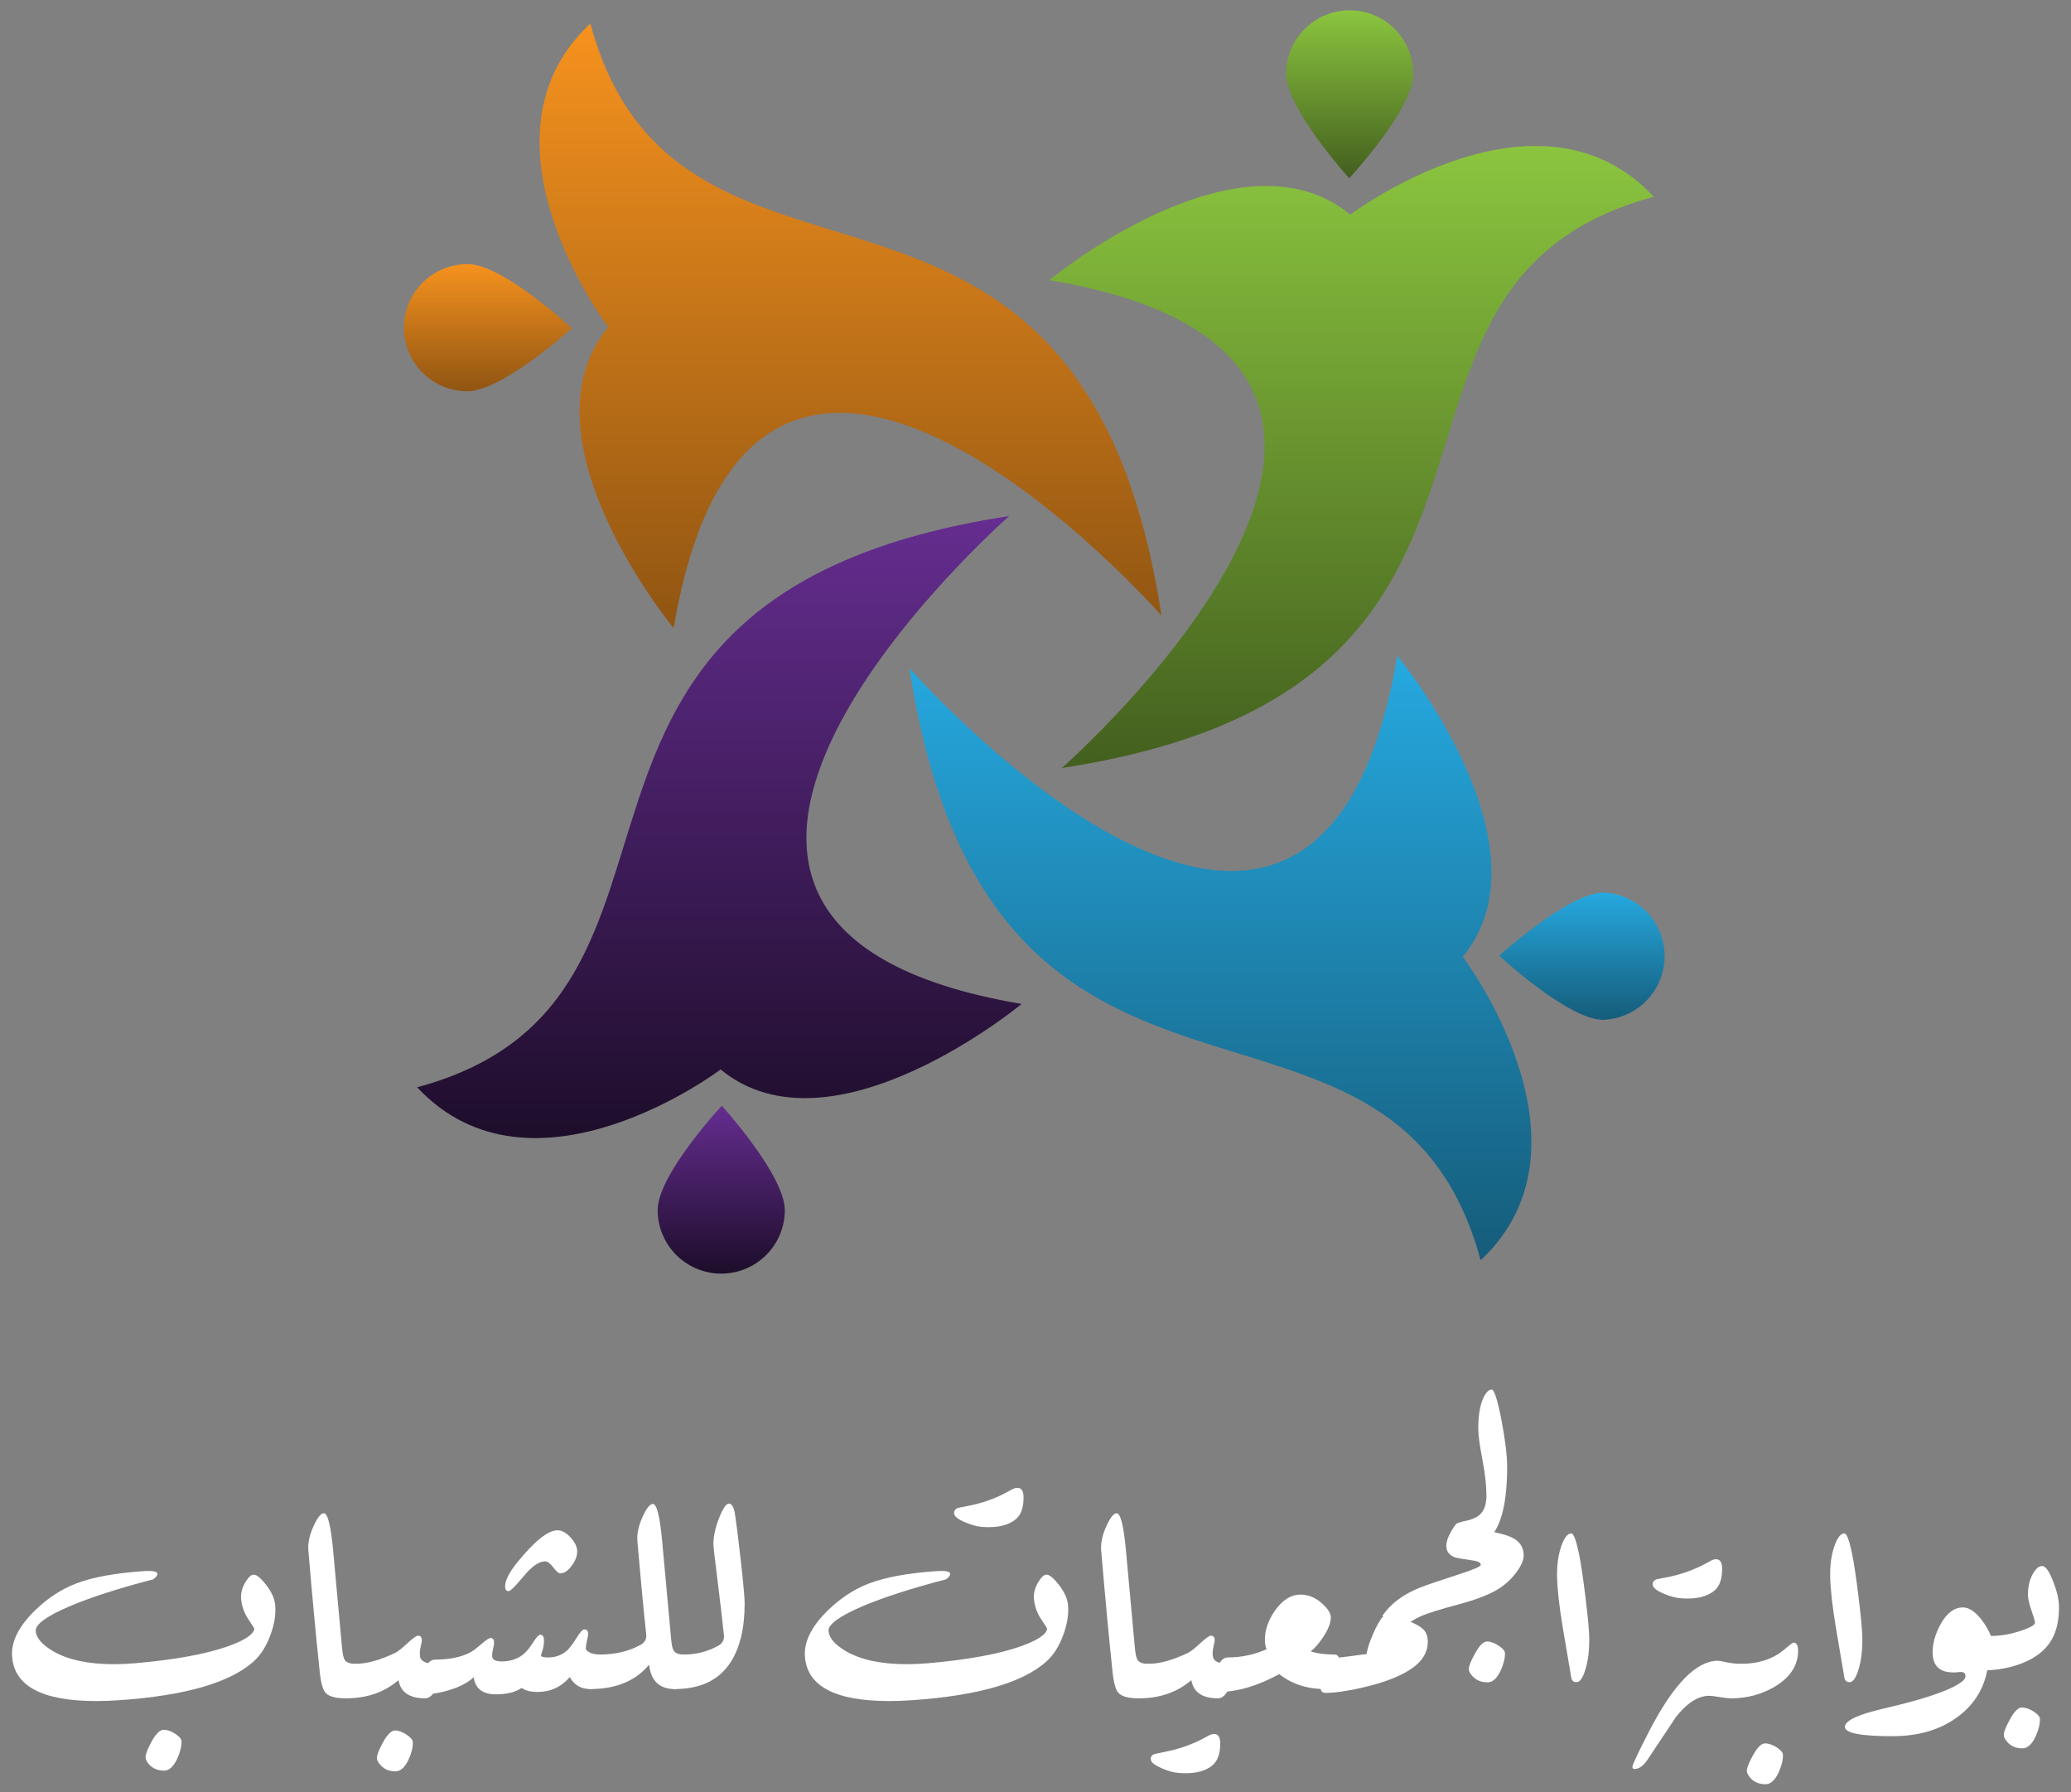
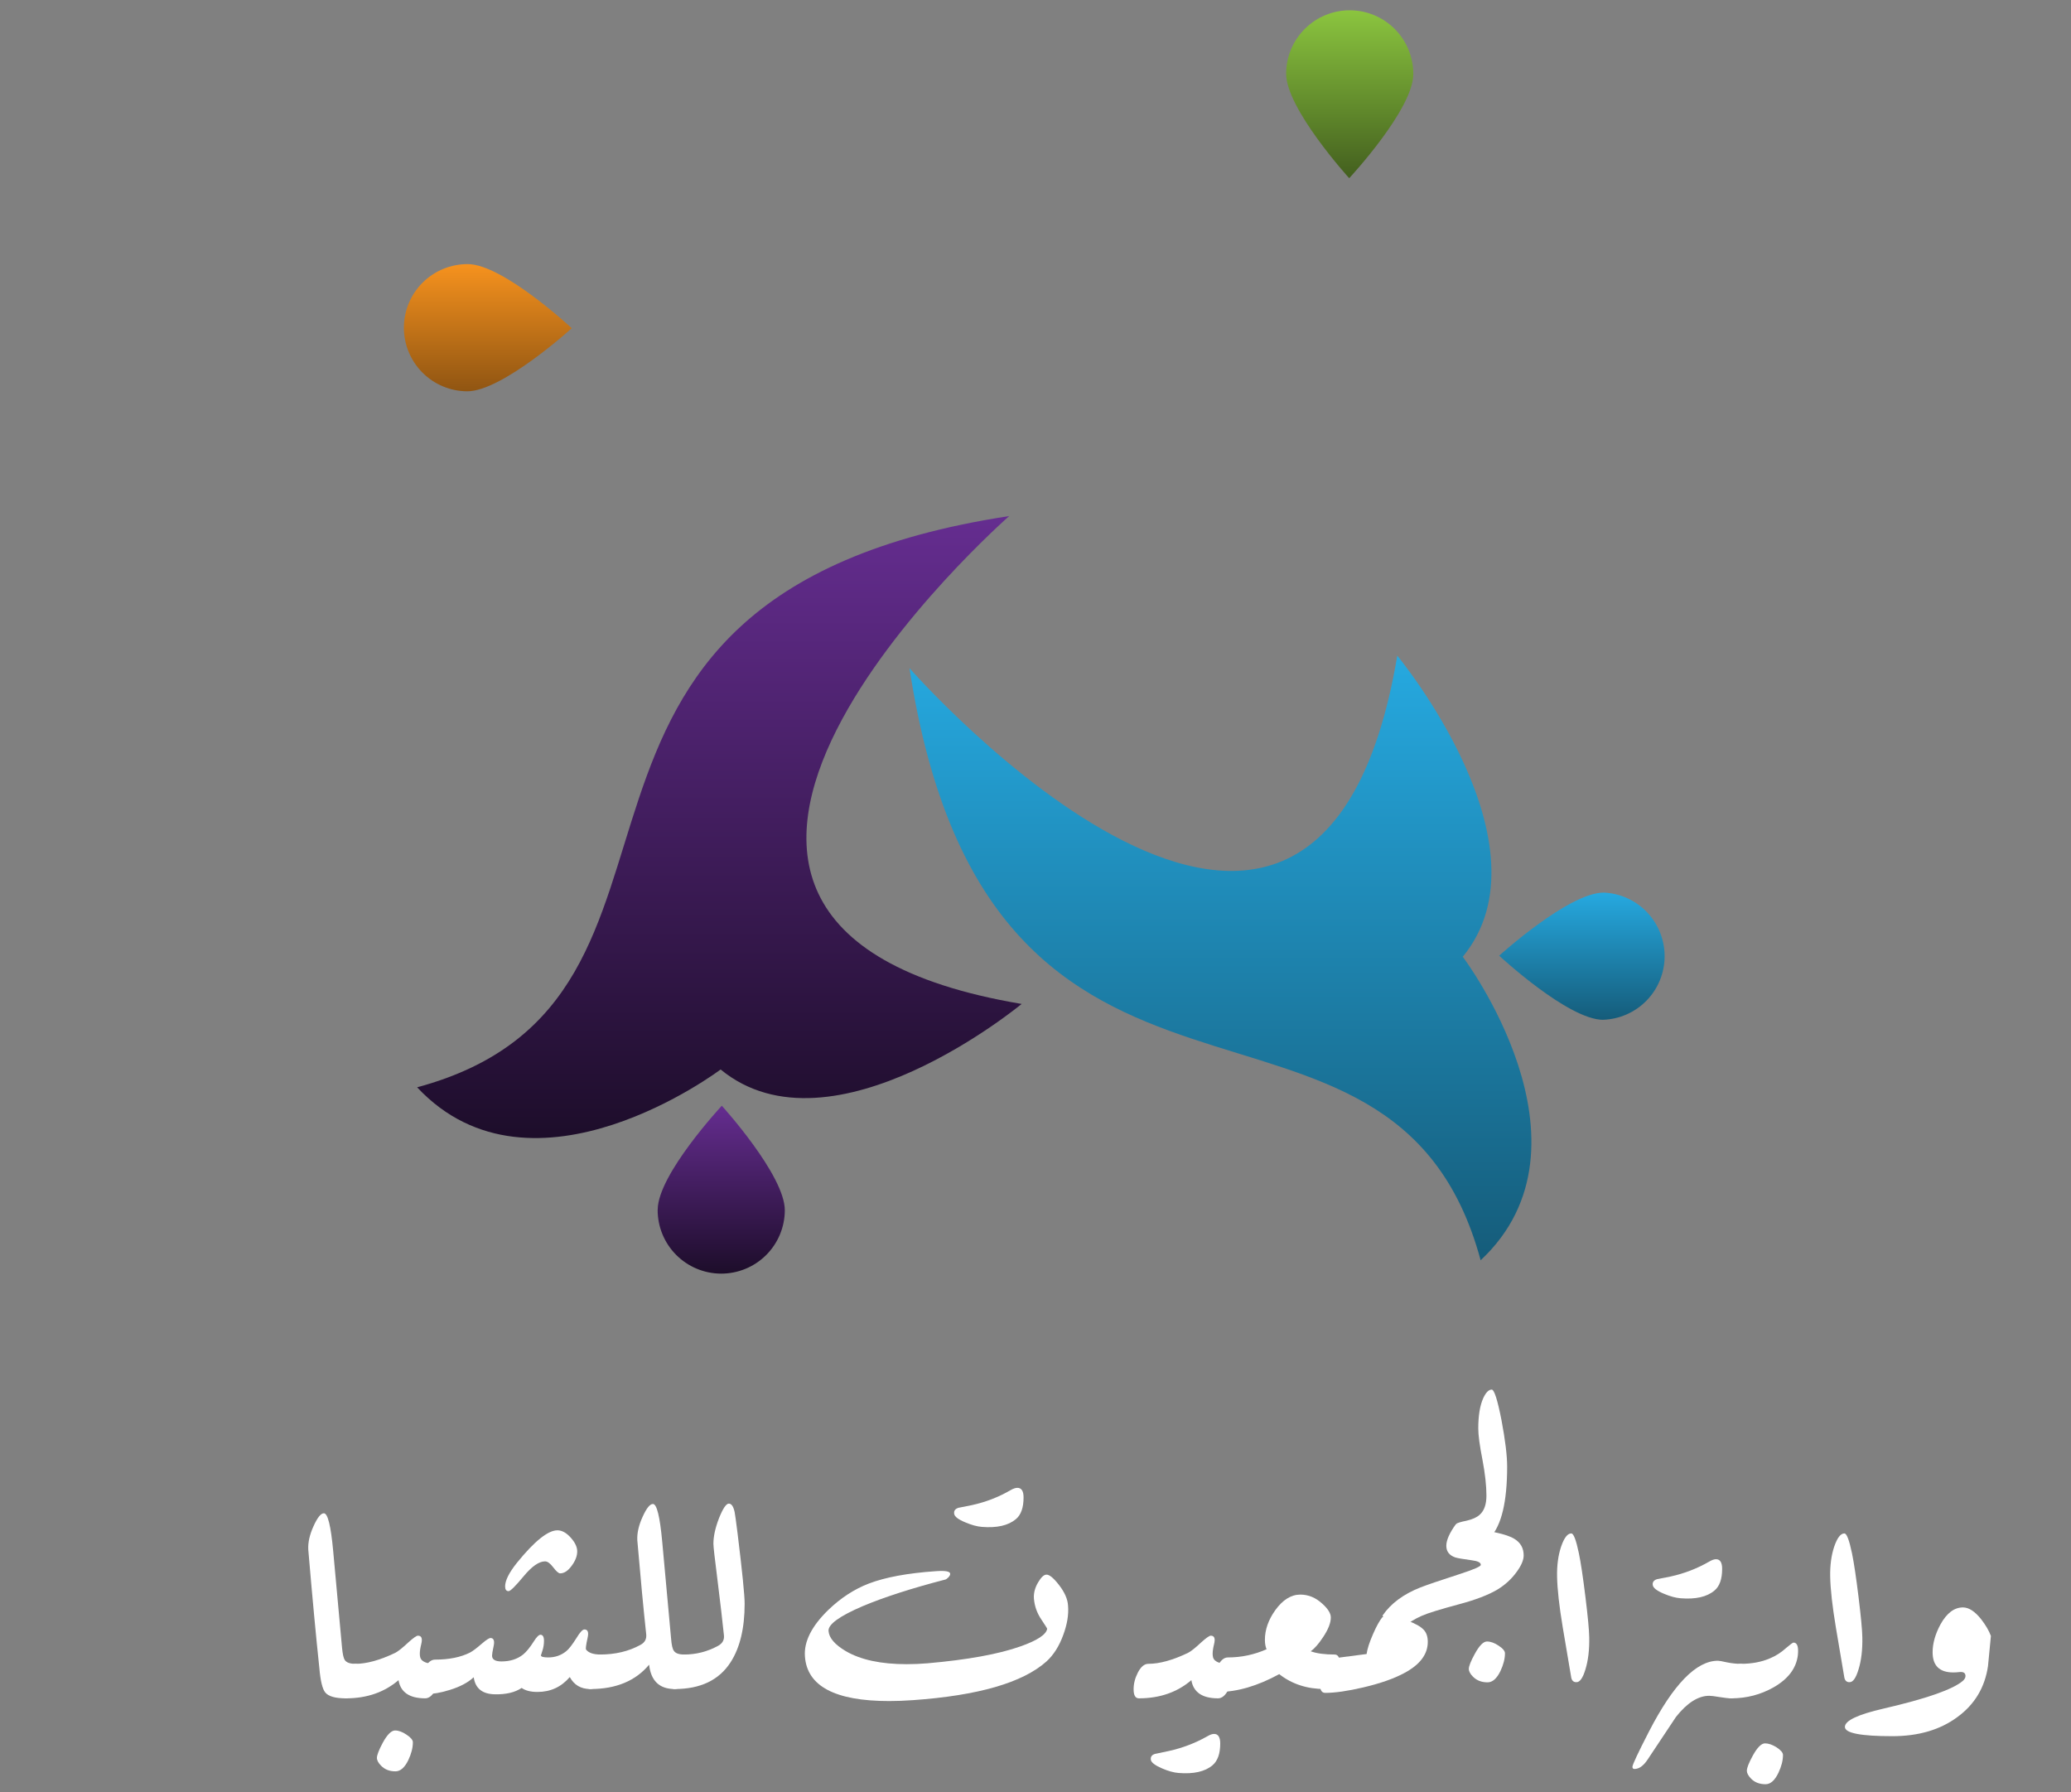
<svg xmlns="http://www.w3.org/2000/svg" width="156" height="135" viewBox="0 0 156 135" fill="none">
  <rect x="0" y="0" width="156" height="135" fill="#808080" stroke="none" />
  <g clip-path="url(#clip0_229_158)">
-     <path d="M124.579 14.821C115.851 5.492 101.714 16.166 101.714 16.166C93.327 9.269 79.04 21.1 79.04 21.1C114.966 27.146 79.979 57.846 79.979 57.846C119.778 51.755 99.725 21.514 124.579 14.821Z" fill="url(#paint0_linear_229_158)" />
    <path d="M106.457 5.587C106.457 8.235 101.63 13.422 101.63 13.422C101.63 13.422 96.867 8.185 96.879 5.541C96.885 4.271 97.395 3.055 98.298 2.162C99.2 1.268 100.421 0.769 101.691 0.775C102.961 0.781 104.177 1.292 105.071 2.194C105.965 3.097 106.463 4.317 106.457 5.587Z" fill="url(#paint1_linear_229_158)" />
    <path d="M111.53 94.922C120.859 86.194 110.185 72.061 110.185 72.061C117.082 63.674 105.251 49.383 105.251 49.383C99.205 85.309 68.508 50.326 68.508 50.326C74.596 90.133 104.818 70.08 111.53 94.922Z" fill="url(#paint2_linear_229_158)" />
    <path d="M120.763 76.811C118.116 76.811 112.928 71.98 112.928 71.98C112.928 71.98 118.166 67.222 120.809 67.229C122.046 67.284 123.214 67.816 124.068 68.713C124.921 69.61 125.395 70.802 125.389 72.04C125.383 73.279 124.898 74.467 124.036 75.355C123.173 76.244 122.001 76.764 120.763 76.808V76.811Z" fill="url(#paint3_linear_229_158)" />
    <path d="M31.421 81.895C40.149 91.221 54.282 80.551 54.282 80.551C62.665 87.447 76.956 75.616 76.956 75.616C41.034 69.566 76.017 38.87 76.017 38.87C36.237 44.95 56.267 75.191 31.421 81.895Z" fill="url(#paint4_linear_229_158)" />
    <path d="M49.543 91.114C49.543 88.47 54.37 83.282 54.37 83.282C54.37 83.282 59.129 88.52 59.117 91.163C59.111 92.434 58.6 93.649 57.697 94.543C56.794 95.436 55.574 95.934 54.303 95.928C53.033 95.921 51.818 95.41 50.924 94.507C50.031 93.605 49.532 92.384 49.539 91.114H49.543Z" fill="url(#paint5_linear_229_158)" />
-     <path d="M44.467 1.771C35.137 10.503 45.815 24.637 45.815 24.637C38.919 33.019 50.746 47.31 50.746 47.31C56.792 11.388 87.492 46.371 87.492 46.371C81.4 6.572 51.179 26.625 44.467 1.771Z" fill="url(#paint6_linear_229_158)" />
    <path d="M35.237 19.893C37.881 19.893 43.068 24.721 43.068 24.721C43.068 24.721 37.831 29.487 35.187 29.472C33.917 29.465 32.702 28.954 31.808 28.051C30.915 27.148 30.416 25.928 30.423 24.658C30.43 23.387 30.94 22.172 31.843 21.279C32.746 20.385 33.967 19.887 35.237 19.893Z" fill="url(#paint7_linear_229_158)" />
  </g>
-   <path d="M155.096 121.069C155.096 122.044 154.913 122.851 154.549 123.49C154.102 124.274 153.35 124.871 152.292 125.282C151.38 125.637 150.368 125.815 149.255 125.815C148.991 125.815 148.858 125.592 148.858 125.145C148.858 124.725 148.972 124.301 149.2 123.873C149.419 123.435 149.675 123.216 149.966 123.216C150.696 123.216 151.444 123.089 152.21 122.833C152.93 122.596 153.29 122.391 153.29 122.218C153.29 122.117 153.199 121.807 153.017 121.288C152.843 120.768 152.757 120.385 152.757 120.139C152.757 119.528 152.875 119.003 153.112 118.565C153.34 118.155 153.578 117.95 153.824 117.95C154.079 117.95 154.353 118.328 154.644 119.085C154.945 119.833 155.096 120.494 155.096 121.069ZM153.66 129.481C153.66 129.891 153.546 130.338 153.318 130.821C153.044 131.396 152.716 131.683 152.333 131.683C151.886 131.683 151.526 131.542 151.252 131.259C151.042 131.04 150.938 130.844 150.938 130.671C150.938 130.452 151.088 130.069 151.389 129.522C151.717 128.911 152.023 128.606 152.305 128.606C152.57 128.606 152.862 128.706 153.181 128.906C153.5 129.116 153.66 129.308 153.66 129.481Z" fill="white" />
  <path d="M149.967 123.216L149.748 125.487C149.511 127.101 148.74 128.382 147.436 129.331C146.141 130.288 144.509 130.767 142.539 130.767C140.159 130.767 138.969 130.534 138.969 130.069C138.969 129.595 139.94 129.135 141.883 128.688C145.12 127.94 147.113 127.242 147.86 126.595C147.988 126.476 148.052 126.358 148.052 126.239C148.052 126.002 147.897 125.902 147.587 125.938C147.423 125.957 147.272 125.966 147.135 125.966C146.096 125.966 145.576 125.46 145.576 124.447C145.576 123.782 145.772 123.084 146.164 122.355C146.638 121.497 147.204 121.069 147.86 121.069C148.307 121.069 148.768 121.37 149.242 121.972C149.579 122.409 149.821 122.824 149.967 123.216Z" fill="white" />
  <path d="M140.282 123.32C140.3 124.26 140.205 125.067 139.995 125.741C139.803 126.38 139.58 126.699 139.325 126.699C139.088 126.708 138.951 126.567 138.914 126.275C138.896 126.184 138.686 124.944 138.285 122.554C138.021 120.959 137.879 119.696 137.861 118.765C137.843 117.908 137.943 117.151 138.162 116.495C138.39 115.829 138.645 115.496 138.928 115.496C139.101 115.487 139.293 115.984 139.502 116.987C139.648 117.689 139.812 118.784 139.995 120.27C140.177 121.747 140.273 122.764 140.282 123.32Z" fill="white" />
  <path d="M135.426 124.661C135.308 125.645 134.702 126.453 133.607 127.082C132.631 127.638 131.565 127.916 130.406 127.916C130.142 127.916 130.01 127.693 130.01 127.246C130.01 126.826 130.124 126.402 130.352 125.974C130.571 125.536 130.826 125.317 131.118 125.317C131.966 125.317 132.709 125.176 133.347 124.893C133.767 124.72 134.163 124.465 134.537 124.127C134.857 123.854 135.043 123.717 135.098 123.717C135.381 123.717 135.49 124.031 135.426 124.661ZM134.305 132.184C134.305 132.594 134.191 133.041 133.963 133.524C133.689 134.099 133.366 134.386 132.992 134.386C132.536 134.386 132.171 134.245 131.897 133.962C131.688 133.743 131.583 133.547 131.583 133.374C131.583 133.155 131.733 132.772 132.034 132.225C132.372 131.614 132.677 131.308 132.951 131.308C133.215 131.308 133.507 131.409 133.826 131.609C134.145 131.819 134.305 132.011 134.305 132.184Z" fill="white" />
  <path d="M129.134 119.805C128.568 120.279 127.72 120.471 126.59 120.379C126.225 120.352 125.805 120.238 125.331 120.037C124.811 119.819 124.533 119.604 124.497 119.395C124.46 119.176 124.565 119.025 124.811 118.943C125.158 118.87 125.504 118.802 125.851 118.738C126.881 118.51 127.848 118.136 128.751 117.616C128.951 117.498 129.12 117.438 129.257 117.438C129.567 117.438 129.722 117.68 129.722 118.163C129.722 118.939 129.526 119.486 129.134 119.805ZM131.117 125.317C131.382 125.317 131.514 125.536 131.514 125.974C131.514 126.403 131.409 126.822 131.199 127.232C130.962 127.688 130.698 127.916 130.406 127.916C130.205 127.916 129.914 127.884 129.531 127.821C129.157 127.757 128.897 127.725 128.751 127.725C127.921 127.725 127.087 128.254 126.248 129.311C125.536 130.388 124.821 131.464 124.1 132.54C123.79 133.005 123.462 133.237 123.115 133.237C123.015 133.237 122.965 133.183 122.965 133.073C122.965 132.918 123.38 132.034 124.21 130.419C126.043 126.863 127.775 125.085 129.407 125.085C129.499 125.085 129.727 125.126 130.091 125.208C130.456 125.281 130.798 125.317 131.117 125.317Z" fill="white" />
  <path d="M119.71 123.32C119.728 124.26 119.632 125.067 119.423 125.741C119.231 126.38 119.008 126.699 118.752 126.699C118.515 126.708 118.378 126.567 118.342 126.275C118.324 126.184 118.114 124.944 117.713 122.554C117.448 120.959 117.307 119.696 117.289 118.765C117.27 117.908 117.371 117.151 117.59 116.495C117.818 115.829 118.073 115.496 118.356 115.496C118.529 115.487 118.72 115.984 118.93 116.987C119.076 117.689 119.24 118.784 119.423 120.27C119.605 121.747 119.701 122.764 119.71 123.32Z" fill="white" />
  <path d="M113.527 110.462C113.527 113.107 113.103 114.885 112.255 115.797L109.669 114.798C109.742 114.716 110.007 114.63 110.463 114.539C110.91 114.438 111.242 114.288 111.461 114.087C111.799 113.786 111.967 113.307 111.967 112.651C111.967 111.903 111.867 111 111.667 109.943C111.457 108.876 111.352 108.091 111.352 107.59C111.352 106.632 111.475 105.875 111.721 105.319C111.922 104.881 112.136 104.663 112.364 104.663C112.556 104.663 112.802 105.433 113.103 106.974C113.385 108.47 113.527 109.632 113.527 110.462Z" fill="white" />
  <path d="M114.772 117.151C114.772 117.498 114.599 117.908 114.252 118.382C113.869 118.92 113.377 119.372 112.775 119.736C112.091 120.138 111.133 120.502 109.902 120.831C108.471 121.214 107.531 121.505 107.084 121.706C106.109 122.135 105.352 122.759 104.814 123.58L104.144 121.679C104.764 120.776 105.707 120.074 106.975 119.572C107.431 119.39 108.434 119.048 109.984 118.546C111.024 118.209 111.544 117.981 111.544 117.862C111.544 117.689 111.32 117.575 110.873 117.52C110.199 117.429 109.779 117.356 109.615 117.302C109.168 117.146 108.945 116.855 108.945 116.426C108.945 116.007 109.182 115.469 109.656 114.812L111.544 115.058C111.671 115.168 112.05 115.291 112.679 115.428C113.317 115.564 113.782 115.724 114.074 115.906C114.539 116.189 114.772 116.604 114.772 117.151ZM113.363 124.524C113.363 124.934 113.249 125.381 113.021 125.864C112.747 126.43 112.424 126.712 112.05 126.712C111.603 126.712 111.238 126.571 110.955 126.288C110.746 126.079 110.641 125.883 110.641 125.7C110.641 125.49 110.791 125.112 111.092 124.565C111.43 123.945 111.735 123.635 112.009 123.635C112.282 123.635 112.574 123.74 112.884 123.949C113.203 124.159 113.363 124.351 113.363 124.524Z" fill="white" />
  <path d="M107.549 123.662C107.549 124.602 106.957 125.386 105.771 126.015C104.996 126.434 103.966 126.795 102.68 127.096C101.513 127.369 100.56 127.506 99.821 127.506C99.556 127.506 99.424 127.283 99.424 126.836C99.424 126.407 99.529 125.988 99.739 125.577C99.976 125.121 100.24 124.893 100.532 124.893C100.523 124.893 101.326 124.788 102.94 124.579C102.994 124.187 103.159 123.681 103.432 123.06C103.687 122.477 103.92 122.057 104.13 121.802L106.017 122.062C106.601 122.281 107.002 122.504 107.221 122.732C107.44 122.951 107.549 123.261 107.549 123.662Z" fill="white" />
  <path d="M100.532 124.617C100.788 124.617 100.915 124.836 100.915 125.274C100.915 125.702 100.81 126.122 100.601 126.532C100.373 126.988 100.108 127.216 99.807 127.216C98.458 127.216 97.309 126.842 96.36 126.094C94.719 126.988 93.192 127.435 91.778 127.435C91.514 127.435 91.381 127.211 91.381 126.764C91.381 126.345 91.495 125.921 91.723 125.492C91.942 125.055 92.198 124.836 92.489 124.836C93.501 124.836 94.473 124.631 95.403 124.22C95.321 124.02 95.28 123.783 95.28 123.509C95.28 122.752 95.54 122.009 96.059 121.279C96.625 120.495 97.254 120.103 97.947 120.103C98.558 120.103 99.11 120.331 99.602 120.787C100.031 121.17 100.245 121.516 100.245 121.827C100.245 122.237 100.049 122.734 99.657 123.317C99.32 123.828 99.009 124.179 98.727 124.371C99.174 124.535 99.775 124.617 100.532 124.617Z" fill="white" />
  <path d="M92.476 125.317C92.731 125.317 92.859 125.536 92.859 125.974C92.859 126.402 92.754 126.822 92.544 127.232C92.316 127.688 92.052 127.916 91.751 127.916C90.565 127.916 89.895 127.46 89.74 126.548C88.673 127.46 87.355 127.916 85.787 127.916C85.522 127.916 85.39 127.688 85.39 127.232C85.39 126.813 85.495 126.398 85.705 125.987C85.933 125.541 86.197 125.317 86.498 125.317C87.337 125.317 88.331 125.044 89.48 124.496C89.699 124.387 90.027 124.127 90.465 123.717C90.848 123.37 91.094 123.197 91.204 123.197C91.477 123.197 91.559 123.411 91.45 123.84C91.304 124.433 91.308 124.82 91.463 125.003C91.646 125.212 91.983 125.317 92.476 125.317ZM91.327 132.964C90.761 133.438 89.913 133.629 88.782 133.538C88.418 133.511 88.003 133.397 87.538 133.196C87.009 132.968 86.726 132.754 86.69 132.553C86.653 132.325 86.758 132.175 87.004 132.102C87.351 132.029 87.697 131.956 88.044 131.883C89.074 131.655 90.041 131.286 90.944 130.775C91.144 130.656 91.313 130.597 91.45 130.597C91.76 130.597 91.915 130.839 91.915 131.322C91.915 132.088 91.719 132.635 91.327 132.964Z" fill="white" />
-   <path d="M86.484 125.317C86.739 125.317 86.867 125.536 86.867 125.974C86.867 126.402 86.762 126.822 86.552 127.232C86.324 127.688 86.06 127.916 85.759 127.916C84.965 127.916 84.45 127.766 84.213 127.465C84.003 127.2 83.858 126.589 83.775 125.632C83.529 123.325 83.251 120.352 82.941 116.713C82.914 116.175 83.046 115.587 83.338 114.949C83.629 114.301 83.889 113.978 84.117 113.978C84.409 113.978 84.642 114.917 84.815 116.795C84.988 118.665 85.212 121.104 85.485 124.113C85.531 124.588 85.599 124.893 85.69 125.03C85.818 125.221 86.082 125.317 86.484 125.317Z" fill="white" />
  <path d="M76.512 114.429C75.938 114.903 75.085 115.095 73.954 115.003C73.599 114.976 73.184 114.862 72.71 114.661C72.181 114.443 71.903 114.228 71.875 114.019C71.839 113.8 71.944 113.649 72.19 113.567C72.537 113.494 72.878 113.426 73.216 113.362C74.255 113.134 75.222 112.76 76.116 112.24C76.316 112.122 76.49 112.062 76.635 112.062C76.945 112.062 77.101 112.304 77.101 112.787C77.101 113.563 76.904 114.11 76.512 114.429ZM80.452 120.94C80.507 121.606 80.388 122.335 80.096 123.128C79.786 123.986 79.358 124.66 78.81 125.153C77.023 126.74 73.676 127.706 68.77 128.053C68.141 128.098 67.544 128.121 66.978 128.121C62.902 128.121 60.787 127 60.632 124.756C60.55 123.644 61.138 122.476 62.396 121.255C63.335 120.352 64.352 119.691 65.446 119.271C66.687 118.797 68.36 118.487 70.466 118.341C71.196 118.286 71.565 118.35 71.574 118.532C71.584 118.605 71.538 118.697 71.438 118.806C71.337 118.906 71.26 118.961 71.205 118.97C68.67 119.627 66.591 120.297 64.968 120.981C63.226 121.729 62.373 122.349 62.41 122.841C62.446 123.361 62.879 123.867 63.709 124.36C64.831 125.016 66.358 125.344 68.292 125.344C68.802 125.344 69.331 125.322 69.878 125.276C72.888 125.012 75.218 124.588 76.868 124.004C78.136 123.557 78.806 123.115 78.879 122.677C78.879 122.65 78.733 122.417 78.441 121.979C78.113 121.496 77.926 120.967 77.88 120.393C77.853 119.982 77.962 119.572 78.209 119.162C78.427 118.797 78.628 118.61 78.81 118.601C79.029 118.583 79.339 118.829 79.74 119.34C80.187 119.905 80.424 120.438 80.452 120.94Z" fill="white" />
  <path d="M56.091 120.787C56.091 122.629 55.74 124.097 55.037 125.191C54.171 126.541 52.767 127.216 50.824 127.216C50.56 127.216 50.428 126.988 50.428 126.532C50.428 126.112 50.533 125.697 50.742 125.287C50.97 124.84 51.235 124.617 51.536 124.617C52.438 124.617 53.291 124.398 54.094 123.96C54.422 123.778 54.568 123.513 54.531 123.167C54.422 122.109 54.249 120.627 54.011 118.721C53.829 117.299 53.738 116.483 53.738 116.273C53.738 115.717 53.879 115.074 54.162 114.344C54.454 113.615 54.7 113.25 54.901 113.25C55.101 113.25 55.247 113.464 55.338 113.893C55.366 114.021 55.439 114.549 55.557 115.48C55.913 118.389 56.091 120.158 56.091 120.787Z" fill="white" />
  <path d="M51.535 124.617C51.8 124.617 51.932 124.836 51.932 125.273C51.932 125.702 51.827 126.122 51.617 126.532C51.38 126.988 51.116 127.216 50.824 127.216C49.675 127.216 49.032 126.605 48.895 125.383C47.874 126.605 46.401 127.216 44.477 127.216C44.213 127.216 44.081 126.988 44.081 126.532C44.081 126.112 44.185 125.697 44.395 125.287C44.623 124.84 44.888 124.617 45.188 124.617C46.347 124.617 47.363 124.375 48.239 123.892C48.567 123.719 48.713 123.454 48.677 123.099C48.476 121.247 48.252 118.886 48.006 116.013C47.979 115.475 48.111 114.887 48.403 114.249C48.695 113.601 48.955 113.277 49.183 113.277C49.474 113.277 49.707 114.217 49.88 116.095C50.053 117.965 50.277 120.404 50.55 123.413C50.587 123.887 50.655 124.193 50.756 124.33C50.874 124.521 51.134 124.617 51.535 124.617Z" fill="white" />
  <path d="M43.479 116.847C43.479 117.203 43.338 117.568 43.055 117.942C42.782 118.316 42.495 118.503 42.194 118.503C42.075 118.503 41.902 118.352 41.674 118.051C41.446 117.75 41.241 117.6 41.058 117.6C40.602 117.6 40.064 117.974 39.444 118.721C38.824 119.469 38.446 119.843 38.309 119.843C38.136 119.843 38.049 119.725 38.049 119.487C38.049 119.041 38.345 118.448 38.938 117.709C40.26 116.077 41.277 115.261 41.989 115.261C42.326 115.261 42.659 115.443 42.987 115.808C43.315 116.173 43.479 116.519 43.479 116.847ZM45.189 124.617C45.445 124.617 45.572 124.836 45.572 125.273C45.572 125.702 45.467 126.122 45.258 126.532C45.03 126.988 44.765 127.216 44.464 127.216C43.762 127.216 43.247 126.915 42.919 126.313C42.28 127.061 41.469 127.435 40.484 127.435C39.973 127.435 39.577 127.334 39.294 127.134C38.792 127.471 38.117 127.631 37.269 127.612C36.33 127.594 35.801 127.166 35.683 126.327C35.254 126.728 34.652 127.047 33.877 127.284C33.211 127.494 32.605 127.599 32.058 127.599C31.793 127.599 31.661 127.371 31.661 126.915C31.661 126.495 31.766 126.08 31.976 125.67C32.204 125.223 32.468 125 32.769 125C33.827 125 34.707 124.822 35.409 124.466C35.601 124.366 35.897 124.143 36.298 123.796C36.627 123.513 36.845 123.372 36.955 123.372C37.201 123.381 37.274 123.6 37.174 124.029C37.101 124.366 37.064 124.59 37.064 124.699C37.064 124.991 37.301 125.137 37.776 125.137C38.423 125.137 38.965 124.963 39.403 124.617C39.649 124.416 39.914 124.093 40.197 123.646C40.415 123.299 40.589 123.126 40.716 123.126C40.89 123.135 40.976 123.286 40.976 123.577C40.976 123.851 40.935 124.106 40.853 124.343C40.78 124.58 40.744 124.69 40.744 124.672C40.744 124.781 40.926 124.836 41.291 124.836C41.811 124.836 42.262 124.681 42.645 124.371C42.837 124.225 43.096 123.892 43.425 123.372C43.689 122.934 43.89 122.72 44.027 122.729C44.282 122.729 44.359 122.944 44.259 123.372C44.141 123.901 44.104 124.193 44.15 124.248C44.332 124.485 44.679 124.608 45.189 124.617Z" fill="white" />
  <path d="M32.755 125.317C33.01 125.317 33.138 125.536 33.138 125.974C33.138 126.402 33.033 126.822 32.823 127.232C32.595 127.688 32.331 127.916 32.03 127.916C30.845 127.916 30.174 127.46 30.019 126.548C28.952 127.46 27.635 127.916 26.066 127.916C25.802 127.916 25.669 127.688 25.669 127.232C25.669 126.813 25.774 126.398 25.984 125.987C26.212 125.541 26.477 125.317 26.777 125.317C27.616 125.317 28.61 125.044 29.759 124.496C29.978 124.387 30.306 124.127 30.744 123.717C31.127 123.37 31.373 123.197 31.483 123.197C31.756 123.197 31.838 123.411 31.729 123.84C31.583 124.433 31.588 124.82 31.743 125.003C31.925 125.212 32.263 125.317 32.755 125.317ZM31.1 131.226C31.1 131.637 30.986 132.084 30.758 132.567C30.484 133.132 30.161 133.415 29.787 133.415C29.34 133.415 28.98 133.274 28.706 132.991C28.496 132.781 28.392 132.585 28.392 132.403C28.392 132.193 28.537 131.815 28.829 131.267C29.167 130.647 29.477 130.337 29.759 130.337C30.024 130.337 30.311 130.442 30.621 130.652C30.94 130.862 31.1 131.053 31.1 131.226Z" fill="white" />
  <path d="M26.764 125.317C27.019 125.317 27.147 125.536 27.147 125.974C27.147 126.402 27.042 126.822 26.832 127.232C26.604 127.688 26.34 127.916 26.039 127.916C25.245 127.916 24.73 127.766 24.493 127.465C24.283 127.2 24.137 126.589 24.055 125.632C23.809 123.325 23.531 120.352 23.221 116.713C23.193 116.175 23.326 115.587 23.617 114.949C23.909 114.301 24.169 113.978 24.397 113.978C24.689 113.978 24.922 114.917 25.095 116.795C25.268 118.665 25.491 121.104 25.765 124.113C25.811 124.588 25.879 124.893 25.97 125.03C26.098 125.221 26.362 125.317 26.764 125.317Z" fill="white" />
-   <path d="M20.732 120.94C20.786 121.606 20.668 122.335 20.376 123.129C20.066 123.986 19.637 124.661 19.09 125.153C17.303 126.74 13.956 127.706 9.05 128.053C8.421 128.099 7.824 128.121 7.258 128.121C3.182 128.121 1.066 127 0.911 124.756C0.829 123.644 1.417 122.477 2.676 121.255C3.615 120.352 4.632 119.691 5.726 119.271C6.966 118.797 8.64 118.487 10.746 118.341C11.476 118.286 11.845 118.35 11.854 118.533C11.863 118.606 11.818 118.697 11.717 118.806C11.617 118.907 11.54 118.961 11.485 118.97C8.95 119.627 6.871 120.297 5.247 120.981C3.506 121.729 2.653 122.349 2.69 122.841C2.726 123.361 3.159 123.867 3.989 124.36C5.111 125.016 6.638 125.345 8.571 125.345C9.082 125.345 9.611 125.322 10.158 125.276C13.167 125.012 15.497 124.588 17.148 124.004C18.415 123.557 19.086 123.115 19.159 122.677C19.159 122.65 19.013 122.417 18.721 121.98C18.393 121.496 18.206 120.967 18.16 120.393C18.133 119.983 18.242 119.572 18.488 119.162C18.707 118.797 18.908 118.61 19.09 118.601C19.309 118.583 19.619 118.829 20.02 119.34C20.467 119.905 20.704 120.439 20.732 120.94ZM13.674 131.158C13.674 131.568 13.559 132.015 13.332 132.499C13.058 133.073 12.734 133.36 12.36 133.36C11.914 133.36 11.549 133.219 11.266 132.936C11.065 132.717 10.965 132.521 10.965 132.348C10.965 132.129 11.111 131.746 11.403 131.199C11.74 130.588 12.05 130.283 12.333 130.283C12.597 130.283 12.885 130.383 13.195 130.584C13.514 130.793 13.674 130.985 13.674 131.158Z" fill="white" />
  <defs>
    <linearGradient id="paint0_linear_229_158" x1="101.81" y1="10.997" x2="101.81" y2="57.846" gradientUnits="userSpaceOnUse">
      <stop stop-color="#8BC53F" />
      <stop offset="1" stop-color="#435F1E" />
    </linearGradient>
    <linearGradient id="paint1_linear_229_158" x1="101.668" y1="0.775" x2="101.668" y2="13.422" gradientUnits="userSpaceOnUse">
      <stop stop-color="#8BC53F" />
      <stop offset="1" stop-color="#435F1E" />
    </linearGradient>
    <linearGradient id="paint2_linear_229_158" x1="91.931" y1="49.383" x2="91.931" y2="94.922" gradientUnits="userSpaceOnUse">
      <stop stop-color="#26A9E0" />
      <stop offset="1" stop-color="#155C7A" />
    </linearGradient>
    <linearGradient id="paint3_linear_229_158" x1="119.159" y1="67.229" x2="119.159" y2="76.811" gradientUnits="userSpaceOnUse">
      <stop stop-color="#26A9E0" />
      <stop offset="1" stop-color="#155C7A" />
    </linearGradient>
    <linearGradient id="paint4_linear_229_158" x1="54.188" y1="38.87" x2="54.188" y2="85.718" gradientUnits="userSpaceOnUse">
      <stop stop-color="#652D90" />
      <stop offset="1" stop-color="#1D0D2A" />
    </linearGradient>
    <linearGradient id="paint5_linear_229_158" x1="54.328" y1="83.282" x2="54.328" y2="95.928" gradientUnits="userSpaceOnUse">
      <stop stop-color="#652D90" />
      <stop offset="1" stop-color="#1D0D2A" />
    </linearGradient>
    <linearGradient id="paint6_linear_229_158" x1="64.068" y1="1.771" x2="64.068" y2="47.31" gradientUnits="userSpaceOnUse">
      <stop stop-color="#F6921E" />
      <stop offset="1" stop-color="#905512" />
    </linearGradient>
    <linearGradient id="paint7_linear_229_158" x1="36.745" y1="19.893" x2="36.745" y2="29.472" gradientUnits="userSpaceOnUse">
      <stop stop-color="#F6921E" />
      <stop offset="1" stop-color="#905512" />
    </linearGradient>
    <clipPath id="clip0_229_158">
      <rect width="95.151" height="95.151" fill="white" transform="translate(30.425 0.775)" />
    </clipPath>
  </defs>
</svg>